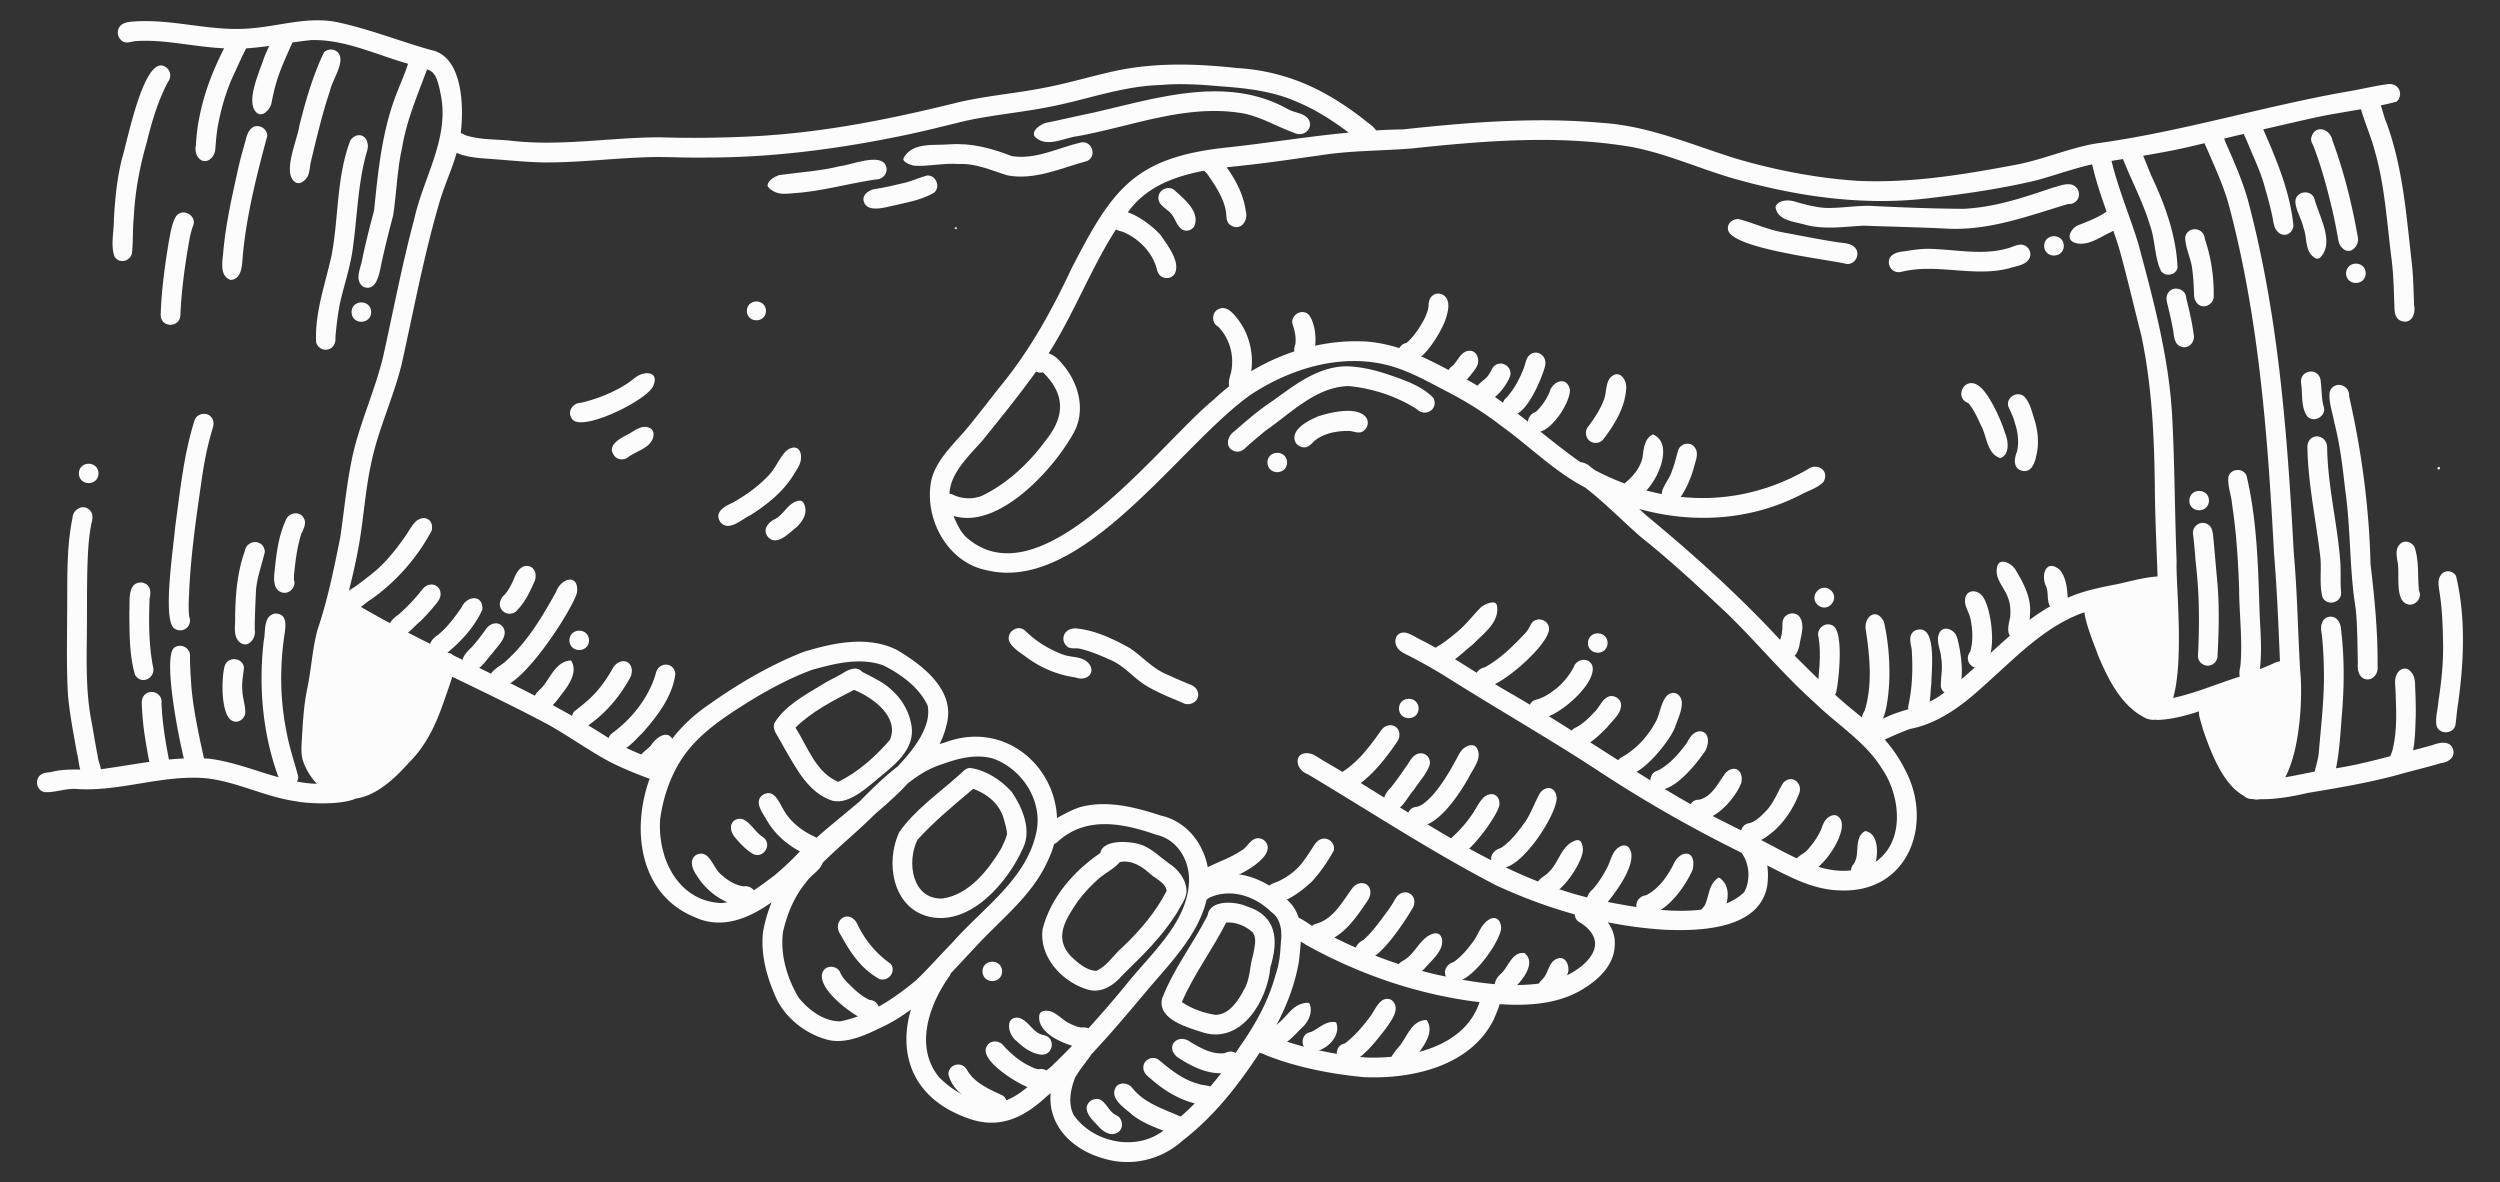
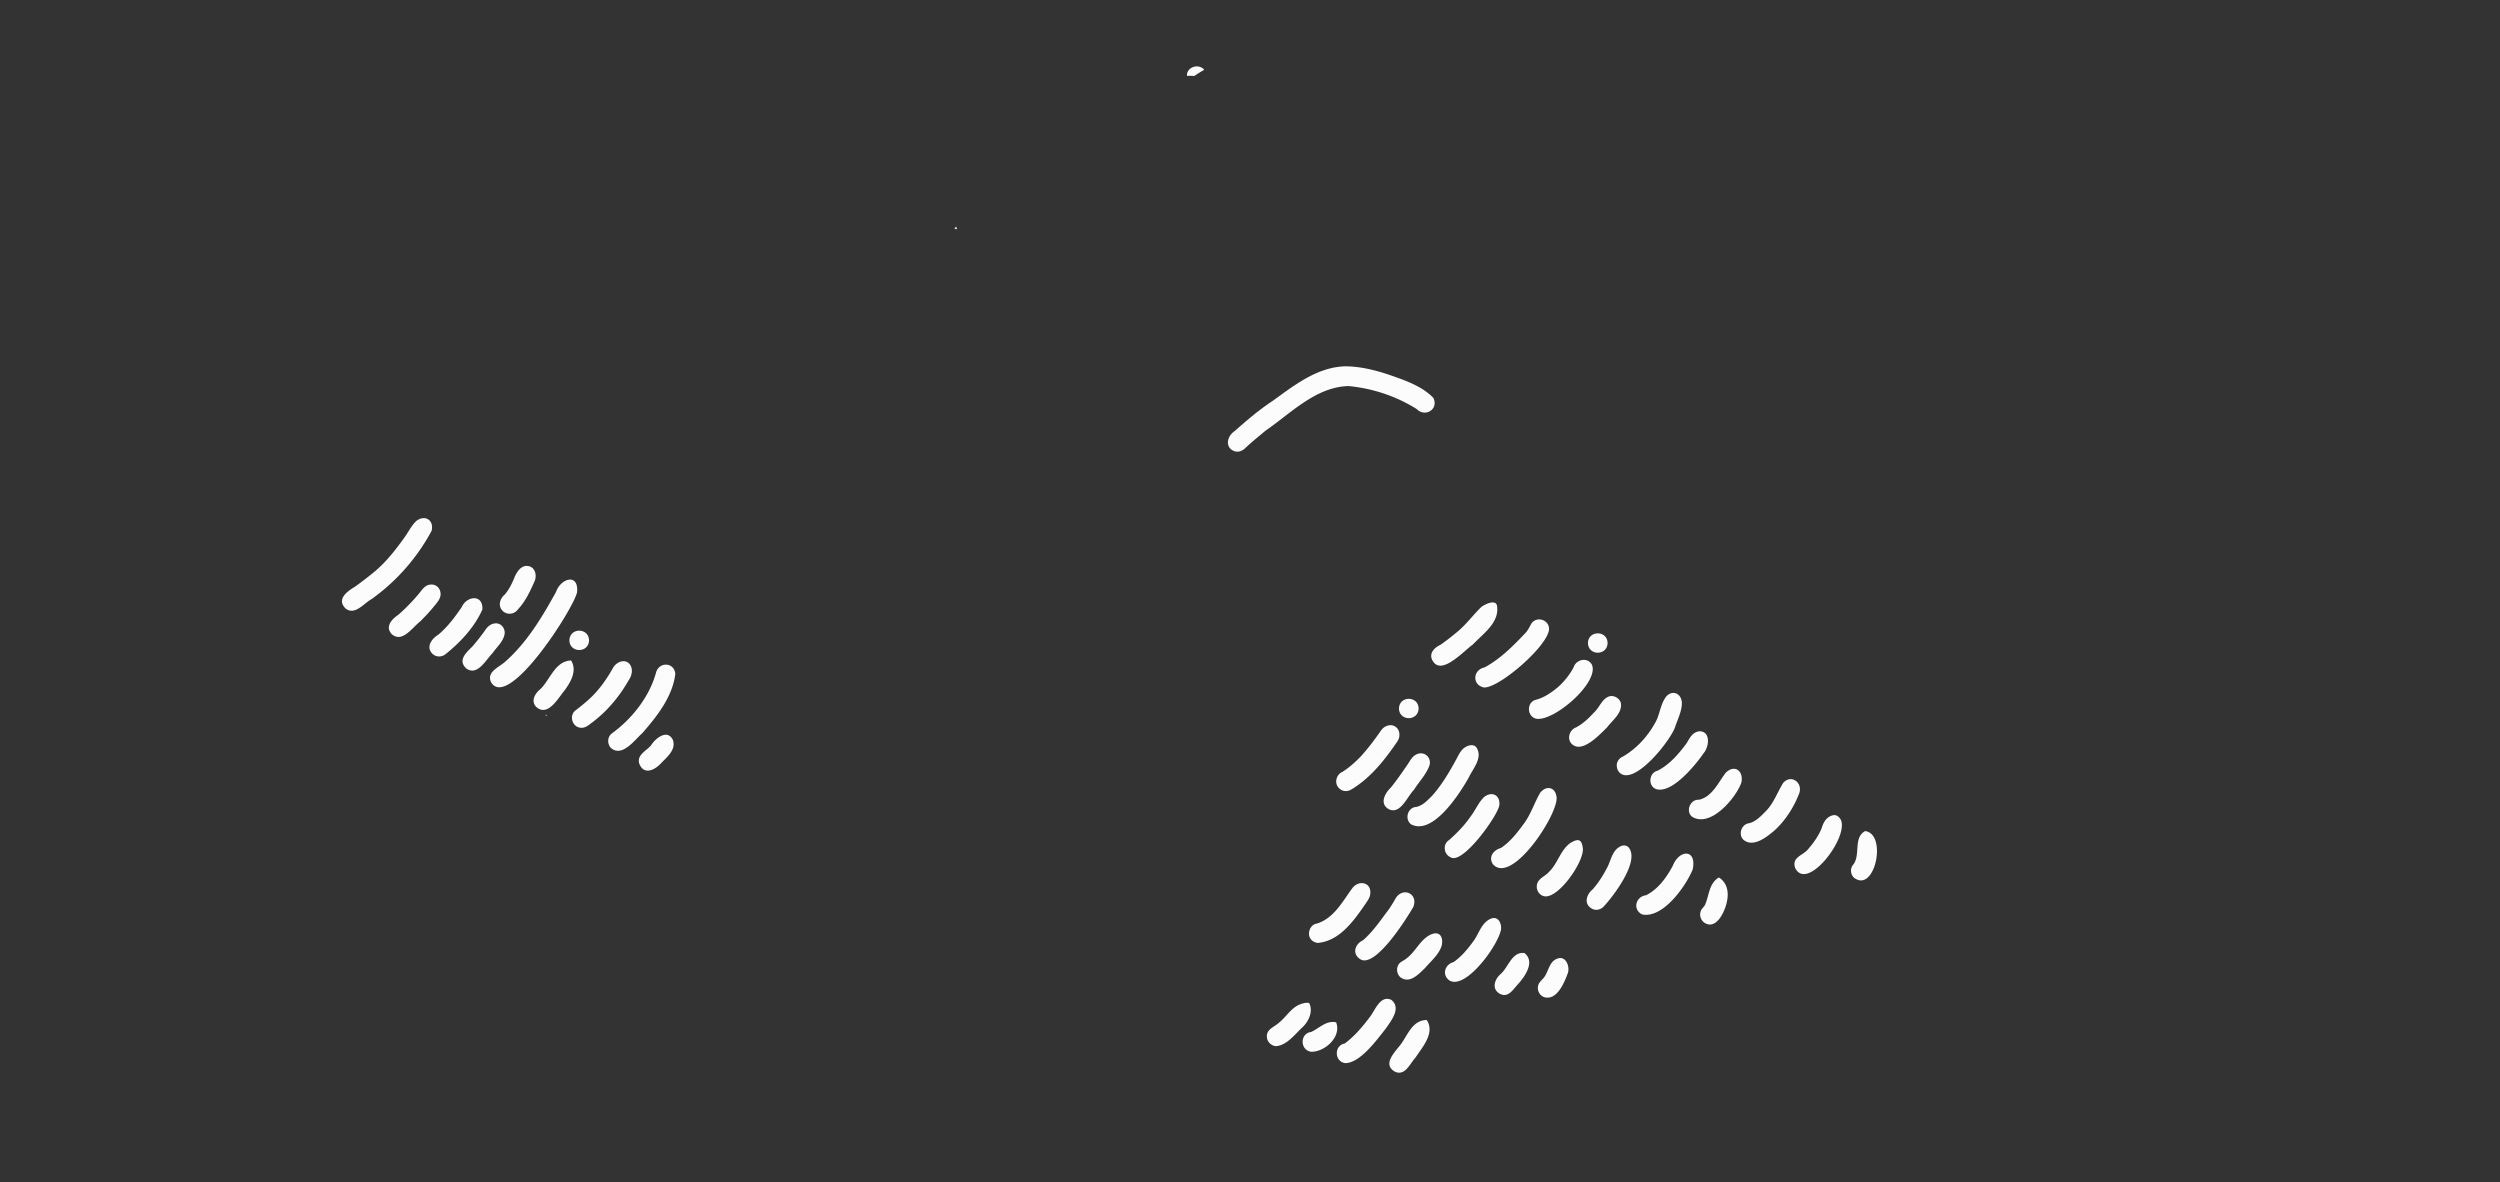
<svg xmlns="http://www.w3.org/2000/svg" width="1080" height="510.778" data-name="Layer 1">
  <rect width="100%" height="100%" fill="#333333" stroke="none" />
-   <path fill="#fcfcfc" d="M437.014 342.044c4.612 6.644 8.757 16.394 4.975 24.224-6.451 14.676-22.724 33.852-40.545 29.764-15.862-3.693-19.152-23.627-12.918-36.618 6.637-9.507 16.934-16.644 25.546-24.385 1.581-1.161 2.726-3.088 4.83-3.306 6.903.879 13.507 5.169 18.111 10.322zM435.07 360.3c-.169-2.137-.79-4.242-1.371-6.298-1.71-6.532-7.072-11.015-13.257-13.233-8.362 7.032-16.781 13.966-24.087 21.99-4.733 9.451-2.451 25.812 10.717 25.409 11.547-1.605 19.789-12.225 25.449-21.611.943-2.032 2.04-4.072 2.548-6.257zm38.524 59.107c4.641-1.987 7.545-7.025 11.388-10.257 7.459-7.089 14.317-15.119 19.031-24.318-.653-3.558-4.375-4.967-6.864-7.091-3.671-3.347-8.128-6.367-13.348-5.332-2.39 2.771-5.796 4.45-8.633 6.717-3.684 3.21-6.677 6.381-9.514 10.16-5.295 7.829-10.68 15.871-2.872 24.008 2.823 2.561 6.505 5.993 10.812 6.112zm-4.78 7.741c-10.49-3.521-20.006-14.143-18.426-25.74 3.438-13.581 13.509-25.181 24.964-32.904 1.099-6.525 15.033-5.199 19.404-2.835 3.722 1.787 6.899 4.972 10.169 7.267 4.146 2.667 7.614 7.034 7.66 12.175-.251 3.622-2.842 6.557-4.443 9.692-6.227 9.907-14.658 18.078-22.966 26.215-4.154 4.817-9.829 8.672-16.361 6.129zm56.291 11.285c5.982-.078 9.96-6.338 12.297-10.905 2.774-4.548 2.356-10.084 3.957-15.037.478-3.119 1.833-6.952-.229-9.735-2.963-2.727-7.381-4.584-11.44-4.205-5.893 11.714-13.935 22.25-19.131 34.35 4.263 2.909 9.456 4.744 14.546 5.532zm-5.089 7.698c-6.541-2.146-19.986-5.553-18.038-14.628 4.871-12.824 13.575-23.967 19.719-36.068.921-6.926 11.949-6.043 16.695-3.972 13.28 4.117 14.013 14.646 10.401 26.353-1.167 14.116-12.29 33.106-28.776 28.315zM393.348 311.482c2.838 10.096-4.467 16.966-11.58 22.828-5.709 4.443-14.458 13.612-22.184 11.588-10.144-3.282-15.208-13.281-20.289-21.877-.952-1.701-1.863-3.443-2.847-5.137-1.145-1.895-2.718-4.064-1.992-6.362 4.371-7.451 13.273-12.289 20.143-16.442 3.451-2.25 7.322-3.814 10.749-6.015 1.266-.734 2.693-1.194 4.161-1.274 1.185.056 2.29.637 3.04 1.524 2.024.96 4 2 5.943 3.105 7.096 3.572 13.047 10.225 14.854 18.063zm-8.927 8.193c4.282-9.999-7.386-18.337-15.474-21.659-8.886 4.588-18.176 9.257-25.304 16.321 5.419 8.531 8.717 19.224 18.442 23.433 8.548-4.129 16.136-10.975 22.337-18.095z" />
-   <path fill="#fcfcfc" d="M1059.757 323.811c.968 3.314-2.113 5.556-5.08 5.814-5.604 1.669-11.297 3.024-16.934 4.572-13.402 3.814-27.111 6.056-40.827 8.362-6.741 1.54-13.579 2.822-20.498 2.685a12.55 12.55 0 0 1-1.581.178 13.464 13.464 0 0 1-1.637-.226c-1.693.065-2.992-.524-3.863-1.411 0 0-.008 0-.008-.008-9.354-5.016-14.692-20.079-17.668-28.715-.564-2.492-1.774-5.153-1.742-7.741-5.741 1.887-11.555 3.411-17.595 3.685a4.932 4.932 0 0 1-1.121-.105c-1.153.162-2.435.024-3.855-.46-10.886-5.072-16.676-17.095-21.119-27.659-.984-3.104-4.806-11.708-5.79-18.264-17.273 5.991-30.038 19.95-43.488 31.796-9.201 8.41-19.369 16.176-31.868 18.603-3.701 1.355-7.314 2.943-10.894 4.58 3.306 3.774 6.217 7.878 8.483 12.418 13.007 23.506 1.911 54.132-27.869 52.729-11.314-.202-21.45-5.709-31.344-10.789.419 2.911.387 5.911-.008 8.741-3.274 18.966-29.094 19.716-44.375 19.047-8.233-.5-16.402-1.597-24.466-3.201 2.008 2.887 3.226 6.217 2.959 9.927-.242 8.161-6.411 14.329-12.95 18.401-10.733 7.016-24.143 7.854-36.602 7.032-.056 0-.105-.008-.161-.016-.597 2.282-1.806 4.669-2.459 6.435-9.967 20.337-35.223 26.014-56.076 25.111-14.2-1.298-29.256-4.266-42.408-9.483-.823-.46-1.79-.758-2.774-1.056-9.281 14.144-19.74 27.554-33.239 37.932-9.056 8.225-21.909 11.354-33.666 7.878-14.192-3.798-24.643-14.515-23.337-28.385-.589.5-1.185.992-1.782 1.484-9.886 9.193-20.643 14.37-34.086 9.346-23.748-8.435-30.223-27.522-24.514-46.94-3.822 2.847-7.862 5.387-12.225 7.483-7.104 3.371-14.902 7.298-22.974 5.79-9.273-2.169-17.886-8.572-22.417-16.974-4.354-9.16-7.451-19.676-6.258-29.885a62.739 62.739 0 0 1 3.693-12.725c-10.112 7.136-21.716 11.854-33.368 6.346-23.611-9.677-27.401-37.561-19.313-59.721-5.645-2.032-11.225-4.355-16.628-6.991-9.531-5.016-18.232-11.475-27.675-16.652-13.426-7.161-27.215-13.741-40.956-20.417-1.266 3.935-2.58 7.701-4.016 11.692-3.193 9.257-7.523 18.321-14.595 25.264-6.056 6.79-13.894 14.362-23.135 15.676-6.814 3.048-21.958 2.04-25.619 1.169-13.7-1.847-26.094-8.773-39.795-10.032-18.748-1.314-36.464 5.903-55.035 4.725-4.709-.435-9.338 1.645-13.967 1.331-3.943-.831-4.435-6.58-.637-8.023 1.04-.444 2.322-.468 3.435-.653 6.572-1.694 13.249-.823 19.918-.992 16.12-2.056 32.223-5.983 48.584-4.742 15.321 1.959 29.344 9.806 44.883 10.773.484.008.968.016 1.451.016-2.653-2.798-4.693-6.217-5.935-9.757-.839-2.556-.758-5.459-.613-8.104.468-7.798.83-15.628 2.427-23.296 1.766-8.402 2.169-17.079 4.435-25.385 4.451-13.168 7.072-26.296 9.806-39.827 1.895-12.838 2.984-25.804 6.072-38.448 3.459-13.378 9.136-26.038 12.402-39.408 4.419-19.869 8.177-39.859 13.458-59.511 3.919-18.2 15.579-35.344 11.37-54.56-2.314-11.547-3.927-9.548-14.216-12.789-13.676-3.903-27.248-10.564-41.625-10.16-12.781 1.282-25.442 4.621-38.416 3.508-12.176-.597-24.724-3.822-36.86-3.105-2.379.024-4.991 1.677-6.943-.5-1.855-1.742-1.798-5.072.331-6.572 1.701-1.242 4.113-1.282 6.137-1.411 16.748-1.016 33.223 4.629 49.987 2.967 12.491-1.024 25.006-5.29 37.545-2.508 13.596 2.951 26.772 8.217 40.045 11.934 13.499 2.645 14.241 24.151 12.757 35.811.653.258 1.29.581 1.903.935 6.499 2.121 13.467 1.701 20.192 2.459 21.377 2.435 42.722-1.524 64.107-1.516 13.072.419 25.957.242 38.989-.379 30.618-1.443 59.995-7.37 89.549-14.692 12.249-2.887 24.837-3.863 37.166-6.298 10.797-2.024 21.305-5.306 32.054-7.564 16.958-3.427 34.368-2.863 51.479-.984 12.846.718 25.433 4.29 36.763 10.378 7.032 3.75 13.668 8.338 19.853 13.346 1.193.831 2.524 1.943 3.387 3.201a265.14 265.14 0 0 1 11.636-.435c28.473-3.072 57.269-5.395 85.872-2.814 20.079 1.234 38.739 9.419 57.672 15.345 17.079 5.04 34.747 8.459 52.528 9.685 23.571 1.105 46.173-2.701 69.058-7.007 11.426-2.25 22.208-6.935 33.666-9.04 37.053-4.983 72.84-16.176 109.611-22.587 5.677-.952 11.257-2.363 16.958-3.121 1.661-.226 3.411.218 4.467 1.605 1.403 1.839 1.153 4.508-.693 5.983-11.676 3.097-24.175 4.435-36.118 7.048a4460.297 4460.297 0 0 0-38.303 8.854c.137.371.266.742.387 1.105 3.605 8.209 7.314 16.523 9.781 25.095 13.321 49.826 17.144 101.411 19.91 152.712 1.564 17.345 1.734 33.626 2.758 50.729 1.048 9.782.476 33.046-6.411 46.286 5.895-.968 11.733-2.443 17.652-3.29 11.378-1.339 22.45-4.443 33.521-7.322 4.371-1.153 8.773-2.201 13.096-3.516 2.911-1.073 7.128-1.589 8.233 2.161zm-74.816-38.117c-.637-15.563-1.282-31.094-2.556-46.585-2.718-50.81-6.516-102.185-19.772-151.463-2.403-8.161-5.983-15.934-9.362-23.716a17.968 17.968 0 0 1-.895-2.072c-2.137.5-4.266 1.008-6.395 1.516-11.168 2.613-22.49 4.266-33.779 6.137 2.935 12.225 7.943 23.869 11.612 35.884 6.516 24.385 13.16 48.915 14.571 74.235 1.121 20.982 1.121 42.004 1.943 62.986-.468 8.346 3.33 42.158-1.508 58.89 9.491-2.048 18.563-5.927 27.748-8.886 4.709-1.71 9.427-3.322 14.007-5.314 1.355-.564 2.879-1.435 4.387-1.613zm-52.866-36.674c-.435-12.152-1.008-24.312-1.169-36.473-.21-22.7-1.137-45.512-5.895-67.776-3.129-12.225-5.967-24.522-9.314-36.69-3.734-12.426-9.04-24.393-11.886-37.077-8.032 1.782-15.781 4.629-23.716 6.806-15.015 3.629-30.36 5.838-45.681 7.669-27.981 3.613-56.302-.29-83.348-7.749-15.563-4.225-30.32-11.233-46.214-14.241-31.465-5.33-63.373-2.693-94.855.637-13.023 1.072-26.119.879-39.077 2.879-11.652 1.653-23.296 3.395-35.005 4.629-16.91 1.734-36.319 4.411-47.512 18.498-14.757 19.014-22.498 42.303-35.368 62.486.25.089.492.194.726.315 1.951.806 3.516 2.363 4.854 3.959 7.532 8.402 10.894 21.038 4.621 31.118-8.386 14.805-30.384 38.835-49.02 35.408a28.862 28.862 0 0 1-2.29-.492c.79 2.024 1.871 4.193 3.266 6.524a33.848 33.848 0 0 0 1.79 2.234c32.481 29.868 83.831-39.932 107.41-59.1 17.402-16.474 41.843-26.449 65.914-25.03 14.063 1.048 26.723 7.475 38.876 14.144 19.531 9.394 35.086 24.748 52.512 37.247.403.25.806.492 1.21.734 1.524.137 3.137.935 4.354 2.153.573.411 1.137.83 1.701 1.258 29.328 15.426 62.035 16.821 91.815-.25 4.04-3.226 9.894.435 6.943 5.354-2.516 2.693-6.556 3.725-9.733 5.516-21.917 11.233-46.722 12.579-69.865 6.153a259.693 259.693 0 0 0 3.508 3.161c22.321 18.45 43.77 37.981 63.027 59.624 8.33 8.273 16.466 16.45 25.498 23.869 2.637 2.072 5.225 4.234 7.701 6.524 1.919-1.048 4.209-1.83 5.806-2.621 7.878-4.185 17.2-4.709 24.53-9.975 19.143-13.273 33.473-33.352 55.374-42.351 7.112-3.121 14.757-4.492 22.321-6 5.322-1.25 10.725-2.677 16.192-3.072zM809.231 372.96c13.942-8.402 11.991-28.812 3.943-40.634-7.032-11.725-19.692-19.377-29.094-28.651-13.523-12.031-25.111-26.183-38.061-38.738-11.991-11.233-23.99-22.466-36.868-32.707-8.136-7.032-15.862-15.071-24.393-21.643-13.362-6.927-24.054-17.918-36.263-26.635-7.919-6.177-16.515-11.362-25.482-15.878-8.911-4.758-17.829-9.564-27.885-11.249-19.039-3.306-39.101 3.266-54.89 13.741-30.731 21.708-72.647 86.049-114.143 75.735-16.313-3.282-26.272-21.022-24.095-36.908 1.177-9.33 9.12-16.668 14.789-23.216 5.169-6.161 10.064-12.555 15.015-18.886 12.862-15.491 22.538-33.07 31.054-51.221 17.684-34.312 26.941-48.165 67.575-52.399 17.45-1.903 34.771-4.725 52.213-6.395-7.104-5.29-14.265-9.902-22.337-13.265-10.757-4.79-22.474-5.999-34.094-6.806-8.37-.758-16.628-1.202-24.957-.476-16.241.452-31.554 6.225-47.351 9.33-12.273 2.484-24.804 3.508-37.037 6.209-8.37 2.024-16.7 4.177-25.135 5.943-28.36 5.959-57.132 9.83-86.154 9.846-7.032.137-14.047-.153-20.522-.234-16.652.048-33.223 2.451-49.883 2.347-6.862-.089-13.717-.79-20.547-1.306-5.806-.508-11.934-.484-17.353-2.83-2.048 7.136-5.282 14.039-7.33 21.022-6.862 23.24-11.233 47.068-16.531 70.695-3.58 14.345-10.112 27.941-13.056 42.383-2.475 11.217-3.177 22.676-5.072 33.981-1.395 8.209-3.298 16.297-5.395 24.337.314.194.629.435.936.718 13.862 8.394 28.296 15.716 42.827 22.845.774.137 1.5.492 2.089 1.024 23.877 11.685 47.955 22.966 70.147 37.763 5.863 3.056 11.983 5.637 18.216 7.83 1.605-3.008 3.435-5.83 5.483-8.386 4.58-6.354 10.418-11.612 16.853-16.023 12.66-8.951 26.344-16.974 40.674-22.595 12.805-3.935 27.635-7.136 40.214-.919 11.402 6.669 25.949 17.845 21.458 32.804-.621 2.822-1.637 5.443-2.919 7.919a39.534 39.534 0 0 1 2.169-.613c25.32-9.661 47.697 9.467 48.593 32.594 3.072-1.758 6.209-3.443 9.556-4.604 11.701-3.371 24.046-.161 35.287 3.508 12.394 2.798 20.079 14.257 20.78 26.433.847-.258 1.71-.46 2.588-.613 12.209-2.758 24.062 2.895 32.336 11.725 1.871 1.951 3.064 4.169 3.798 6.548 2.855 1.322 5.782 3.846 8.096 4.742 16.168 8.919 33.981 15.878 51.826 19.942 15.144 3.258 30.457 5.887 45.802 3.556 11.999-1.556 32.618-14.821 16.345-25.852-1.903-.839-2.709-2.298-2.742-3.774-11.66-3.234-23.038-7.491-34.005-12.563-27.965-14.491-54.31-31.876-81.34-47.988-6.556-2.548-5.749-11.249 2.153-8.604 1.806.952 3.5 2.113 5.266 3.145 37.763 21.805 73.84 49.818 117.046 59.592 17.547 3.572 50.044 10.281 64.067-3.193 2.806-5.153 2.379-12.338-1.21-17.047-20.861-10.281-41.093-21.78-60.575-34.537-21.893-14.426-44.69-27.352-66.841-41.367a220.66 220.66 0 0 0-16.781-9.451c-1.718-.871-3.548-1.701-4.564-3.443-1.839-3.145-.032-7.056 4.008-6.193 2.58.718 4.798 2.443 7.257 3.516 13.37 6.959 25.603 15.797 38.739 23.151 26.603 15.466 51.77 33.304 78.606 48.367 7.403 4.008 14.894 7.814 22.474 11.483.621.056 1.266.274 1.895.693.008-.008.008-.016.016-.024.202.161.395.331.589.508 16.152 7.628 34.199 21.401 52.124 11.894zm-218.747 83.896c18.361.556 42.23-4.508 48.681-23.917-26.353-3.185-51.923-11.918-75.074-24.828-.589-.444-1.339-.879-2.161-1.314-.145 2.887-.508 5.781-.782 8.507-2 11.588-6.451 22.2-12.386 32.207 13.378 4.983 27.457 8.265 41.722 9.346zm-37.15-49.89c.629-4.604-.032-10.16-4.08-12.934-7.04-6.919-17.571-10.507-26.909-6.185-.347.25-.702.508-1.064.758-3.758 15.853-16.676 28.368-26.852 40.585-7.411 8.814-14.854 17.676-22.764 26.062-2.355 3.492-5.201 6.661-7.249 10.354-1.927 5.008-3.088 10.975-.653 15.991 8.193 11.797 26.207 15.805 38.118 7.346 13.329-9.717 24.248-22.151 33.158-35.981 7.08-9.951 12.934-20.385 16.079-32.094 1.581-4.451 2-9.217 2.218-13.902zM486.3 425.617c10.894-13.797 27.917-27.917 27.352-46.706-.444-8.451-5.612-16.394-14.176-18.305-14.579-5.08-30.481-8.233-42.859 3.29a3.652 3.652 0 0 1-1.242.693 39.796 39.796 0 0 1-2.863 7.524c-6.669 14.878-20.224 25.103-31.03 36.884-3.572 3.798-7.12 7.685-10.757 11.475-.097.33-.234.669-.419 1.016-8.927 12.402-15.483 30.885-4.475 44.029 6.951 6.87 17.24 12.555 27.256 10.378 8.161-2.476 14.087-9.604 20.643-14.773a317.923 317.923 0 0 0 11.757-11.814c.161-.234.314-.468.468-.701.25-.25.516-.46.79-.629 6.79-7.241 13.281-14.757 19.555-22.361zm-34.441-235.512c8.298-10.314 8.33-19.861-1.322-29.28a3.986 3.986 0 0 1-2.935-.306c-7.459 10.362-15.499 20.297-23.53 30.207-7.669 8.306-13.483 14.547-13.926 22.603a4.059 4.059 0 0 1 1.516.371c3.806 1.895 8.532 2.072 12.475.508 11.104-5.314 20.587-14.321 27.723-24.103zm-3.991 168.599c2.339-13.257-6.451-26.53-18.805-30.981-7.306-2.113-14.894-.17-21.837 2.33-5.725 1.774-10.66 4.854-15.208 8.515-4.338 4.766-9.249 8.975-14.112 13.2-7.29 7.306-15.249 13.716-22.53 20.966-1.032 3.306-5.016 5.241-6.959 8.169-5.177 6.136-8.37 13.829-10.144 21.603-1.331 9.765 1.75 20.135 6.749 28.489 4.29 5.306 10.886 10.314 17.982 10.217 12.265-2.379 23.095-9.798 32.586-17.579 5.58-5.29 10.612-11.136 16.007-16.611 13.217-15.071 32.32-27.441 36.271-48.318zm-60.229-27.458c8.661-9.064 14.716-18.305 13.112-26.417-3.653-7.886-11.555-13.588-19.176-17.394-10.031-3.564-20.692-.839-30.554 1.863-9.886 3.629-18.95 8.548-27.764 13.967-10.91 6.862-22.014 14.063-29.086 25.135-4.879 7.685-7.741 16.483-8.983 25.385-1.234 17.015 7.733 35.682 26.635 36.343 8.701-.951 16.111-6.999 22.933-12.095 3.717-3.161 7.29-6.484 10.636-10.048a4.454 4.454 0 0 1 2.653-1.484c4.814-5.258 13.942-12.362 23.28-20.256.008-.008.016-.008.016-.016.169-.169.339-.33.5-.5 5.016-5.064 10.16-10.152 15.797-14.483z" />
  <path fill="#fcfcfc" d="M235.471 308.849c.24-.003.48-.007.72-.014.009.134.021.267.036.401a3.32 3.32 0 0 1-.756-.387zm315.456 143.082c-2.072-.395-3.669-2.089-3.645-4.258-.035-3.091 3.171-3.97 5.065-5.732 3.301-2.557 5.416-6.637 9.466-8.129 1.13-.385 2.445-.778 3.621-.54.339.202.524.96.613 1.298.879 3.301-1.058 7.057-3.354 9.177-3.302 3.066-6.936 8.104-11.765 8.184zm15.496 2.428c-4.876-.677-4.953-7.945-.008-8.547 3.421-1.554 6.525-5.11 10.789-4.169 2.461 6.174-4.825 12.843-10.781 12.717zm14.715 4.914c-4.74-.657-4.886-7.64-.202-8.485 4.392-3.285 7.855-7.454 11.099-11.793 2.159-2.91 4.361-9.231 9.053-7.034 4.41 3.608-.194 9.082-2.532 12.532-3.867 4.808-10.889 14.703-17.418 14.78zm21.605 3.76c-5.809-3.14-.196-8.471 2.328-11.789 2.999-3.984 4.949-10.185 10.743-10.58.105-.008.524-.032.589.048 3.562 5.623-1.933 11.626-4.935 16.209-2.403 2.566-4.393 7.93-8.725 6.112zm-33.65-55.677.005-.016c-5.535-1.105-3.955-7.88-.287-8.329 7.436-2.252 11.213-9.671 15.531-15.507 2.878-3.476 8.221-2.29 7.604 2.733-.218 1.711-1.271 3.052-2.209 4.444-5.068 7.365-11.231 15.981-20.643 16.675zm18.914 7.237c-4.026-2.216-2.921-6.635.829-8.408 4.381-3.835 7.662-8.733 11.142-13.36a61.554 61.554 0 0 0 2.923-4.729c3.123-5.127 9.945-2.046 7.637 3.718-2.981 5.196-15.956 25.784-22.531 22.78zm17.567 7.978c-1.847-.992-2.492-3.484-1.685-5.33.647-1.737 2.489-2.102 3.733-3.218 4.01-2.96 6.006-8.353 10.645-10.37 4.026-1.713 5.42 1.689 4.468 5.12-1.285 3.794-4.703 6.55-7.233 9.539-2.558 2.422-6.124 6.392-9.927 4.257zm20.687 1.058c-3.524-2.379-2.136-6.995 1.691-8.009 3.265-2.29 5.891-5.372 8.23-8.579 2.498-3.111 3.429-7.573 6.964-9.716 3.261-2.052 5.417.485 5.339 3.806-.583 6.308-14.988 26.505-22.224 22.498zm21.936 5.815c-3.893-1.889-2.734-6.197.008-8.596 3.425-2.895 4.902-9.871 10.362-9.128 4.707 3.729.266 10.078-2.782 13.435-2.043 2.165-4.077 5.9-7.588 4.29zm18.709 1.26c-1.943-.79-2.959-3.064-2.395-5.048.439-1.617 1.976-2.481 2.822-3.855 1.739-2.645 2.083-6.592 5.54-7.701 3.546-1.319 5.352 3.368 4.476 6.177-1.544 4.181-4.803 12.299-10.443 10.426zm-88.115-89.894c-2.58-2.056-1.753-6.136 1.194-7.392 3.041-1.954 5.718-4.37 8.199-6.99 2.705-3.042 5.24-6.324 7.547-9.622.873-1.244 1.689-2.592 3.202-3.138 2.841-1.269 5.768.739 5.597 3.862.048 1.589-.927 2.871-1.46 3.629-5.32 7.705-11.36 15.21-19.522 20.047.238-.148.466-.283.667-.472-1.597 1.259-3.806 1.382-5.425.078zm25.568-34.789c.204-5.56 8.416-5.472 8.483.096-.204 5.56-8.416 5.472-8.483-.096zm-4.634 43.412c-3.803-2.385-1.427-6.77 1.072-9.144 2.911-3.636 4.937-6.611 7.362-10.152 1.016-1.5 1.895-3.338 3.596-4.161 3.166-1.721 6.583.884 5.871 4.403-1.326 4.035-4.569 7.259-6.814 10.838-2.951 2.979-5.986 11.124-11.087 8.217zm9.851 6.667c-2.697-2.059-1.679-6.71 1.637-7.427 2.966-.248 5.173-2.648 7.209-4.626 4.298-4.724 7.529-10.243 10.58-15.816 1.168-2.095 2.094-4.473 4.338-5.637 1.435-.814 3.532-1.137 4.564.444 2.679 4.422-1.516 8.855-3.355 12.757-3.894 6.968-15.547 25.278-24.973 20.304zm17.071 14.236c-2.994-1.28-3.454-5.708-.646-7.429 3.497-3.095 6.854-6.557 9.451-10.401 2.026-2.632 3.273-5.912 5.701-8.192 3.427-2.677 7.004-.793 6.565 3.548-.704 4.603-15.928 25.877-21.071 22.474zm18.356 3.094c-2.153-3.179.137-6.172 3.341-7.08 3.935-2.576 6.889-6.313 9.629-10.076 3.286-4.177 4.781-9.34 7.407-13.834 2.767-3.356 6.617-2.378 7.072 2.04.626 7.486-19.248 37.8-27.449 28.949zm21.436 13.536c-2.185-.871-3.129-3.564-2.209-5.661.962-2.11 3.448-2.905 4.91-4.621 3.812-3.628 4.928-9.416 9.226-12.499 2.878-1.689 4.797-2.149 5.347 1.823 1.378 5.434-11.186 23.682-17.273 20.958zm21.521 5.716c-3.947-1.995-2.737-6.176.129-8.532 2.339-2.669 4.26-5.664 5.904-8.795 1.923-3.198 2.235-7.687 5.788-9.591 1.358-.831 3.171-.727 4.073.702 4.178 6.048-6.65 20.38-10.903 24.99l.074-.083c.033-.05.067-.099.101-.147-1.214 1.615-3.326 2.277-5.166 1.456zm21.453 2.356c-4.269-2.106-2.759-7.784 1.71-8.295 5.25-2.665 8.795-7.639 11.521-12.71 2.886-7.31 10.511-7.227 8.582 1.637-3.033 7.287-12.853 21.21-21.813 19.369zm27.589 3.966c-2.113-.943-3.129-3.459-2.193-5.596.409-1.03 1.333-1.554 1.768-2.534 1.745-3.842 1.626-8.726 5.376-11.416.556-.625 1.05-.12 1.532.282 4.208 3.556 3.122 9.743 1.064 14.184-1.297 2.888-4.041 6.742-7.548 5.08zM618.44 284.439c-.766-2.768 1.513-4.801 3.795-5.866 2.419-1.641 4.705-3.457 6.959-5.328 4.043-3.229 7.061-7.44 10.72-11.022 1.615-1.222 6.584-3.646 6.839-.185.926 7.042-6.201 11.85-10.507 16.41-4.068 2.879-14.486 14.658-17.805 5.991zm22.563 12.534c-5.141-1.152-4.735-7.587.344-8.662 6.708-3.623 12.239-9.137 17.429-14.648 1.337-1.283 1.981-2.95 2.91-4.478 2.221-2.917 7.07-1.582 7.476 2.073.916 6.641-21.603 26.311-28.159 25.715zm22.577 13.492c-3.866-.954-4.168-6.697-.428-8.072 3.594-.845 6.68-2.945 9.518-5.243 2.809-2.328 5.591-5.847 7.174-8.957 1.117-3.404 5.982-4.415 7.846-1.081 3.373 7.656-16.52 24.839-24.111 23.353zm22.417-32.715c.196-5.565 8.409-5.483 8.483.08-.196 5.565-8.409 5.483-8.483-.08zm-6.948 43.682c-2.274-2.223-1.068-6.103 1.758-7.169 2.984-1.6 5.489-3.882 7.725-6.402 2.444-2.121 3.454-5.918 6.629-7.024 2.097-.645 4.661.887 5.081 3.048.562 4.261-3.695 7.284-6.016 10.378-3.189 3.097-10.717 11.352-15.176 7.168zm20.577 12.321c-1.532-1.726-1.653-4.33.065-6.008a4.16 4.16 0 0 1 1.415-.901l.012-.018c5.826-3.374 10.623-8.627 13.876-14.499 2.118-3.59 2.237-8.122 4.808-11.41 2.629-2.995 6.384-1.445 6.742 2.379.173 3.643-1.649 7.062-2.79 10.451-1.689 5.778-17.811 26.184-24.127 20.006zm15.414 6.976c-3.331-1.779-2.437-7.169 1.225-7.822l-.097.021-.153.044c5.146-2.582 9.099-7.192 12.497-11.742 1.491-2.439 2.533-4.864 5.541-5.313 5.044-.104 4.32 6.61 1.968 9.387-3.486 5.097-14.171 18.293-20.982 15.426zm15.772 11.974c-2.711-2.519-.486-7.507 3.144-7.203 5.833-1.359 8.288-7.485 11.605-11.715 4.012-3.841 7.797-.488 6.685 4.379-2.48 6.815-13.565 19.777-21.433 14.539zm22.4 10.11c-2.476-2.323-.843-6.81 2.379-7.177 2.998-.729 5.24-3.176 7.338-5.295 3.442-3.566 4.915-8.171 7.426-12.147 3.41-3.803 8.425-.195 6.967 4.379-2.36 6.139-5.982 11.883-10.886 16.306-3.319 2.822-9.023 7.358-13.224 3.935zm22.316 12.181c-1.671-4.797 3.488-5.391 5.624-8.208 2.371-2.708 4.926-6.324 6.012-9.645.645-1.895 1.661-3.653 3.54-4.556 1.274-.621 2.661-.694 3.669.444 6.602 5.673-13.365 33.028-18.845 21.966zm25.319 4.104a4.25 4.25 0 0 1-1.21-3.016c.008-1.169.5-2.145 1.274-3a5.575 5.575 0 0 0-.693.887c3.935-4.144.069-12 5.54-14.942 9.727 1.309 4.113 27.215-4.911 20.07zM149.386 262.957c-4.197-4.029.512-7.42 3.991-9.516a158.154 158.154 0 0 0 8.508-6.558c4.864-4.065 8.972-9.272 12.573-14.333 1.877-2.466 3.19-5.465 5.473-7.558 3.735-2.796 7.622-.228 6.532 4.29-6.194 11.611-15.224 21.912-25.998 29.562-3.327 1.834-7.065 7.039-11.08 4.112zm19.805 10.945c-2.97-3.242.148-6.496 2.955-8.37a82.223 82.223 0 0 0 9.181-9.499c1.181-1.572 2.488-3.343 4.629-3.492 2.508-.274 4.419 1.71 4.379 4.169-.041 2.008-1.419 3.492-2.613 4.959-1.935 2.387-4.048 4.661-6.233 6.822-3.378 2.576-7.755 9.469-12.297 5.411zm17.502 8.413c-2.774-2.922-.15-6.42 2.615-8.114 4.014-3.306 7.196-7.626 10.088-11.825 2.279-5.112 9.387-5.707 8.989.933-3.277 7.411-9.21 13.861-15.498 18.954-1.719 1.672-4.474 1.841-6.194.052zm14.761 6.487c-3.828-3.544-.105-6.803 2.57-9.469 1.849-2.117 3.574-4.329 5.235-6.594 1.018-1.639 2.443-3.216 4.483-3.411 2.484-.401 4.438 1.895 4.283 4.282-.378 3.386-3.385 5.821-5.218 8.524-2.94 2.893-6.52 10.064-11.354 6.668zm10.774 6.055c-2.353-4.579 3.407-6.569 6.08-9.061 9.377-8.265 15.913-19.252 21.9-30.092 1.994-5.861 9.91-8.289 9.074.18-1.497 7.071-29.513 50.891-37.053 38.972zm19.448 10.567c-2.563-2.642-.456-5.973 1.901-7.841 4.165-4.2 6.273-11.981 13.122-12.254 2.831 4.468-.333 9.672-3.129 13.354-2.73 3.349-7.008 11.03-11.894 6.741zm-14.575-41.58c-2.074-2.105-1.155-5.223.909-6.954 1.733-1.956 2.886-4.31 3.946-6.674 1.056-2.955 3.388-6.858 7.096-5.443 2.322.992 2.766 3.903 2.008 6.04-1.98 4.504-4.057 9.073-7.523 12.652.025-.037.051-.074.04-.072.156-.197.282-.384.381-.604-1.221 2.615-4.912 3.149-6.856 1.055zm28.88 12.708c.243-5.55 8.455-5.418 8.483.161-.243 5.55-8.455 5.418-8.483-.161zm4.702 37.812c-3.44-.36-4.858-5.084-2.263-7.311 3.278-2.512 6.503-5.107 9.242-8.223 2.747-3.099 5.035-6.561 7.084-10.158 1.158-2.302 4.378-4.048 6.701-2.339 2.233 1.892 1.739 5.275.194 7.443-4.075 7.161-9.436 13.608-16.079 18.522-1.421 1.102-2.969 2.386-4.878 2.065zm13.241 8.748c-1.73-1.758-1.561-4.994.571-6.371l-.014-.015c8.618-6.282 16.034-15.725 18.885-26.014 1.157-4.872 7.871-4.806 8.371.395-1.167 9.772-7.864 18.304-14.185 25.53-3.386 3.008-8.774 10.675-13.628 6.475zm12.175 6.577c-.911-3.716 3.234-5.353 5.194-7.758 1.898-3.035 6.993-7.086 9.361-2.338 1.559 4.133-2.39 7.35-4.968 9.999-2.832 3.196-7.704 5.453-9.588.097zM412.273 98.663l.875-.772c.052.391.132.779.24 1.161a4.227 4.227 0 0 1-1.115-.389zm100.535-65.84a52.027 52.027 0 0 0-.04-.878c.699-3.36 5.356-4.419 7.461-1.761-1.513.796-2.961 1.752-4.372 2.68-1.028-.113-2.031-.182-3.049-.041zm20.68 162.159c-4.507-1.438-3.495-6.56-.113-8.749 5.22-4.634 10.543-9.169 16.374-13.021 9.493-6.835 19.437-14.765 31.702-14.968 6.593.114 13.078 1.736 19.281 3.886 6.466 2.256 13.661 4.748 18.474 9.758 2.415 4.888-3.524 8.6-7.257 4.774-8.907-5.565-19.025-8.886-29.343-9.884-14.153.34-24.892 11.706-35.861 19.246-2.906 2.462-5.911 4.826-8.677 7.451-1.265 1.263-2.866 1.942-4.58 1.508z" />
-   <path fill="#fcfcfc" d="M562.852 193.199c-1.532-.25-2.814-1.121-3.411-2.589-1.828-5.349 6.356-9.253 10.371-10.878 5.279-1.669 17.454-4.626 20.728 1.226.742 1.74.23 3.841-1.287 5.032-2.067 1.772-4.287.224-6.538.182-5.234-.08-10.938.977-15.033 4.429-1.301 1.348-2.773 2.997-4.83 2.598zm-15.318 6.627c.097-5.564 8.309-5.613 8.483-.049-.097 5.564-8.309 5.613-8.483.049zm-36.733 103.743c-5.926-2.503-11.995-4.853-17.369-8.443-4.676-3.444-8.247-7.588-13.329-9.87-4.601-2.054-9.297-4.121-14.254-5.144-1.987-.111-4.214.378-5.567-1.581-.944-1.202-1.135-2.803-.602-4.176.725-1.974 2.836-2.869 4.819-2.905 8.323.661 16.37 4.514 23.595 8.532 5.492 3.694 9.952 8.958 16.129 11.436a253.653 253.653 0 0 0 9.538 4.16c1.679.542 3.352 1.697 3.725 3.532 1.007 3.818-3.56 6.303-6.685 4.46zM247.156 181.026c-2.375-3.133.245-6.981 3.889-7.033 6.962-1.645 13.726-4.348 19.769-8.194 1.859-1.189 3.428-2.779 5.396-3.78 3.729-1.741 8.187-.72 6.137 4.266-1.477 6.071-31.058 20.704-35.19 14.74zm18.527 16.234c-4.166-4.814 2.343-7.924 6.015-9.822 2.718-1.604 5.842-4.16 9.12-2.492 1.435.734 1.758 2.468 1.387 3.919-1.362 4.767-7.131 5.877-10.734 8.533-1.65 1.43-4.215 1.401-5.789-.138zm45.587 28.387c-2.95-4.279 1.615-6.846 5.048-8.379 5.94-3.332 11.515-7.284 16.11-12.314 2.742-3.035 4.219-6.968 6.976-9.942 3.558-3.129 7-1.735 6.612 3.193-.161 2.29-1.556 4.282-2.742 6.177-4.505 7.711-11.575 13.413-19.022 18.136-3.747 1.686-9.31 7.372-12.983 3.129zm20.787 6.628c-3.035-3.249-.276-6.564 2.709-8.016 3.962-2.016 5.628-7.112 10.233-7.91 1.851-.506 2.655 1.591 2.863 3.056.564 3.266-1.484 6.064-3.653 8.241-3.123 2.372-8.23 8.247-12.152 4.629zm132.561 60.381c-7.804-1.091-15.076-4.153-21.387-8.882-2.446-1.774-5.182-3.434-6.878-5.992-2.476-4.154 3.216-8.617 6.636-5.193l-5.927 6.096 5.927-6.096c4.552 4.464 10.155 7.889 16.074 10.134 3.37 1.299 7.339.744 10.295 2.936 4.885 4.099.667 9.052-4.74 6.996zm54.927 86.865c-.494-1.789.324-4.015 2.052-4.821 4.553-2.312 10.319-4.288 14.406-7.114 2.629-1.254 3.663-4.353 6.403-5.314a4.164 4.164 0 0 1 5.266 4.008c-.228 3.157-3.056 5.384-5.33 7.265-4.874 3.678-10.857 6.011-16.304 8.42-2.374 1.514-5.79.355-6.492-2.445zm28.044 8.318c-1.097-1.887-.524-4.104 1.056-5.492 1.382-.958 3.133-1.284 4.601-2.124 3.222-1.657 6.188-3.833 8.56-6.586 1.623-1.957 3.103-4.15 4.469-6.257 1.165-1.732 2.168-3.966 4.215-4.789 3.089-1.334 6.565 1.655 5.677 4.911-2.572 4.655-5.678 9.18-9.258 13.152-3.513 3.401-15.365 13.37-19.321 7.184zm-199.404-18.736c-7.106-3.209-13.386-8.342-17.191-15.225-1.881-3.152-5.575-8.062-1.057-10.716 4.75-2.328 6.601 3.606 8.581 6.701 2.643 4.68 6.794 8.164 11.508 10.659 1.759.92 3.824 1.547 4.611 3.582 1.617 3.754-3.219 7.425-6.452 5zm-22.708-.107c-2.806-1.535-5.066-3.932-7.161-6.322-1.164-1.295-2.302-2.691-2.467-4.499-.559-3.397 2.754-5.478 5.717-3.96 3.25 1.9 4.991 5.666 8.305 7.596 3.731 3.132.06 9.097-4.395 7.185zm-8.06 21.856c-6.758-1.849-12.568-6.546-16.292-12.426-1.819-2.585-3.681-6.621-.545-9.008 5.964-3.119 7.39 5.908 11.171 8.568 2.67 2.414 5.902 4.46 9.536 4.927 2.43-.449 4.892 1.238 5.146 3.738.423 4.955-5.485 5.487-9.015 4.201zm61.308 31.372c-7.126-4.279-11.601-11.138-15.426-18.168-4.375-5.893 3.029-11.779 6.846-5.29 3.318 7.119 8.294 13.188 14.683 17.652 2.82 3.932-2.323 8.845-6.104 5.806zm-7.307 17.277c-5.145-2.635-19.346-13.451-15.837-19.95 1.613-2.791 5.938-2.393 7.322.403 1.164 3.035 3.88 5.093 6.091 7.369 1.987 1.801 4.145 3.443 6.554 4.629 2.138.098 3.259 1.19 4.088 2.912 1.105 2.532-.879 5.685-3.613 5.846-1.616.097-3.17-.516-4.605-1.209zm93.771 12.771c-6.034-1.318-17.386-6.194-16.2-13.757.25-1.113 1.056-1.661 2.145-1.806 4.485-.633 7.154 3.663 10.824 5.375 1.68.752 3.366 1.631 5.226 1.794 1.424-.122 2.71 0 3.883.911 2.603 1.824 1.663 6.45-1.185 7.257-1.446.555-3.194.429-4.694.226z" />
-   <path fill="#fcfcfc" d="M449.415 455.57c-4.101-.61-7.55-3.191-10.442-6.016-3.313-2.344-5.098-10.242.79-9.911 4.61.876 6.259 6.648 11.016 7.5 5.57.968 4.286 9.221-1.364 8.426zm-6.667 13.535c-4.517-1.911-20.125-11.532-16.369-17.265 1.542-2.73 5.531-2.402 7.225-.008 3.121 3.396 6.669 6.416 10.806 8.499 1.429.655 2.859 1.53 4.467 1.565 1.795-.357 3.85.438 4.701 2.144 2.564 7.071-6.438 7.51-10.83 5.065zm-15.9 10.686c-6.796-3.372-15.396-7.839-17.151-15.838.121-3.217 3.629-5.105 6.395-3.492 1.536.936 2.023 2.704 3.192 3.992 3.677 4.384 9.13 6.522 14.097 8.95 2.705 2.118 1.632 6.686-1.701 7.427-1.629.435-3.427-.395-4.831-1.04zm-2.411-60.09c.053-5.565 8.266-5.677 8.483-.113-.053 5.565-8.266 5.677-8.483.113zm102.416 43.952c-6.67-.15-12.904-3.458-18.353-7.055-5.445-4.757.619-10.543 5.951-6.322 4.42 2.57 9.441 5.468 14.732 4.646 1.353-.714 3.002-.957 4.404-.122 2.613 1.508 2.943 5.258.524 7.137-1.953 1.513-4.829 1.747-7.257 1.717zm-11.233 12.878c-6.979-1.857-13.112-5.774-18.498-10.499-1.539-1.247-3.248-2.676-3.193-4.846-.099-3.245 3.714-5.208 6.411-3.524 5.139 4.278 10.456 8.667 17.059 10.475 2.927 1.172 7.133.204 8.237 3.999 1.116 6.325-5.944 6.006-10.015 4.395zm-9.774 13.218c-5.729-2.355-11.769-4.227-16.701-8.152-3.246-2.98-10.097-6.965-7.023-12.064 1.613-2.226 5.362-1.662 6.822.241 5.473 6.969 13.668 9.218 21.251 12.683 4.592 2.877.334 9.91-4.349 7.292zm-31.054-2.854c-2.037-2.378-4.971-4.583-5.354-7.871-.169-3.153 3.588-5.346 6.274-3.758 2.666 1.923 3.709 5.37 6.798 6.645 2.758 1.492 3.048 5.983.073 7.483-2.861 1.48-5.718-.372-7.79-2.5zm58.984-317.015c-3.974-1.169-3-5.574-2.074-8.535 1.711-7.117-.271-15.073-5.491-20.273-2.827-1.46-2.887-5.977.017-7.439 3.875-2.053 6.933 2.213 9.007 4.919 5.369 7.409 6.952 17.297 4.419 26.07-.375 3.191-2.244 6.212-5.878 5.258zm28.311-14.476c-2.873-.811-3.567-4.083-2.513-6.578.45-2.936-.215-5.967-1.173-8.735.048.178.105.355.161.524v-.008l.023.031c-1.598-3.671 2.778-7.318 6.162-5.208 4.39 3.093 5.964 22.054-2.661 19.974zm-60.203-35.876c-1.21-.677-1.83-1.911-2.105-3.217-1.923-7.404-7.925-13.371-14.9-16.246-3.23-.533-6.612-2.963-5.05-6.607 3.664-7.34 18.768 4.326 21.829 8.484 2.798 4.109 8.758 11.744 5.596 16.676-1.382 1.621-3.571 1.924-5.37.911zm8.648-20.487c-2.808-2.049-2.88-5.939-6.067-8.088-1.673-1.459-4.234-3.035-4.02-5.564.023-3.714 4.945-5.626 7.354-2.815 4.101 3.653 10.723 9.115 8.104 15.192-1.154 1.875-3.552 2.438-5.371 1.275zm20.926-1.872c-1.947-1.361-1.508-3.822-1.851-5.857-1.072-6.133-4.849-11.478-8.22-16.398-4.981-3.86 1.638-10.911 5.829-6.211 5.233 6.513 9.891 14.204 10.99 22.644 1.078 4.294-2.483 8.768-6.749 5.822zm79.49 51.893c-1.122-.957-1.78-.926-1.602-.817.58.144 1.13.413 1.602.817zm-6.403 5.354c-1.488-2.391.225-5.828 2.963-6.222 1.835-1.438 3.254-3.308 4.652-5.161 2.175-3.293 4.42-6.779 4.973-10.761-.023-2.005.459-3.911 2.321-4.975 1.935-1.145 4.596-.129 5.588 1.806 1.25 2.443.435 5.588-.298 8.072-1.637 5.86-13.301 26.097-20.2 17.24zm24.58 12.102c-4.992-.487-5.424-6.068-1.498-8.566 2.318-2.271 3.543-6.418 7.336-6.416 2.897-.01 4.169 3.385 3.403 5.83-.55 1.76-1.962 3.165-3.008 4.661-1.702 1.884-3.459 4.439-6.233 4.492zm11.878 6.799c-2.314-.355-3.879-2.556-3.557-4.855.635-3.09 4.365-4.114 5.852-6.862.717-.9 1.001-2.016 1.696-2.927 2.941-3.705 8.715-.474 7.322 3.976-1.587 3.937-6.611 11.035-11.314 10.668zm10.113 5.544c-2.628-1.58-2.583-5.389-.222-7.191 3.334-3.662 5.625-8.128 7.422-12.713.433-1.268.738-2.585 1.226-3.828 2.512-5.333 9.284-2.355 7.895 3.129-1.318 5.215-9.264 24.666-16.321 20.603zm9.391 1.655c.738-1.399 1.704-2.181 3.065-2.637a26.314 26.314 0 0 0 5.829-8.475c1.306-4.968 7.729-7.075 8.822-.887-.077 5.68-7.772 17.464-13.737 18.152-2.908 0-5.454-3.362-3.98-6.154zm27.618 10.653c-3.106-.882-3.943-4.911-1.798-7.177 2.565-3.457 4.95-7.077 6.479-11.107 1.6-3.709.346-9.575 5.052-11.165 3.236-.552 4.998 3.598 4.645 6.29-.545 8.074-4.857 15.13-9.618 21.429-.981 1.557-3.019 2.249-4.759 1.73zm17.086 24.608c-4.217-.113-5.669-5.506-2.258-7.903 3.056-2.725 5.677-6.118 6.594-10.176.531-3.591.742-8.32 4.534-10.032 10.715 4.51-.44 26.683-8.87 28.11zm16.308 1.372c-2.222-.295-3.871-2.506-3.558-4.705.876-3.236 3.438-5.858 4.367-9.145 1.162-2.92 1.797-6.008 2.707-8.994 1.182-2.843 5.278-3.663 7.12-1 1.929 2.629.248 5.909-.403 8.709-1.307 4.614-3.227 9.073-5.927 13.047.257-.44.441-.917.53-1.42-.477 2.26-2.554 3.891-4.836 3.509zm84.449 97.419c-2.793-1.818-1.92-5.225-.415-7.587 3.418-11.128 2.218-23.332.504-34.579-1.148-5.81 4.502-10.393 7.79-3.79 1.826 7.952 2.496 15.959 2.362 24.095-.186 5.426-1.095 26.51-10.241 21.861zm22.334-4.989c-2.212-.141-4.271-2.233-3.927-4.532h-.024c1.842-8.089 2.058-16.48 1.487-24.724-.519-2.695-1.505-5.974 1.239-7.83 10.072-4.354 7.223 17.426 7.282 22.765-.749 4.437.287 14.367-6.056 14.321zm10.149-12.889c-.082-4.151.942-8.315.125-12.495-.217-3.836-2.4-7.071-.842-10.632 1.574-3.51 6.108-1.837 7.411 1.04 1.813 4.554 5.205 25.29-2.242 25.466-2.061.148-4.059-1.32-4.452-3.379zm11.659-12.084a4.264 4.264 0 0 1 1.027-3.04c1.311-4.619 1.105-9.701.075-14.364-.556-2.728-2.488-5.118-2.327-7.965.291-4.778 5.491-4.822 7.782-1.339 3.95 5.38 7.131 29.595-2.032 30.667-2.288.134-4.367-1.626-4.524-3.959zm20.712-8.39c-4.654-1.042-3.193-6.116-2.44-9.472.251-2.95.125-6.032-1.035-8.795-1.495-4.178-5.529-7.761-4.687-12.481.601-5.046 6.134-2.3 7.911.451 3.393 5.613 6.745 11.695 6.443 18.467-.314 4.202-.073 12.619-6.193 11.829zm-85.866 22.562c.772-7.754 1.92-15.733.646-23.587-1.035-3.409 2.665-6.682 5.911-5.056 5.188 1.981 2.878 23.717 1.774 28.635-.899 4.446-7.411 4.469-8.33.008zm.349-37.41c-4.103-3.721 1.269-9.997 5.58-6.387 4.103 3.72-1.269 9.997-5.58 6.387zm100.926 1.422c-2.322-2.537-1.073-6.374-2.263-9.413-2.412-4.553-.281-12.062 5.576-7.453 3.122 3.267 3.463 8.432 3.748 12.739 1.199 4.015-4.101 7.134-7.062 4.128zm-115.327 21.643c-5.35-2.097-1.236-7.841-1.041-11.768.414-2.118-.385-4.532 1.25-6.27 1.605-1.637 4.096-1.943 5.895-.395 2.993 3.294 1.034 8.398.435 12.297-.527 3.25-2.574 7.513-6.539 6.137zM840.758 98.76c-11.764-.597-24.044-.826-35.674-1.275-8.4.448-16.897 1.812-25.168-.386-4.644-1.369-12.266-1.774-12.902-7.806 1.335-3.042 5.721-3.082 8.475-2.177 4.076 1.209 8.22 2.258 12.461 2.668 6.549.297 13.06-.917 19.609-.861 13.624.664 27.255 1.235 40.886 1.282 13.538-.688 25.885-4.922 38.422-9.145 3.222-.773 7.369-2.886 10.12-.072 1.403 1.581 1.572 3.927.21 5.605-.931 1.146-2.36 1.665-3.743 1.522-17.388 5.211-34.304 11.68-52.695 10.646zm-43.767 15.112c-7.934-1.893-50.011-6.617-50.52-14.934-.274-2.685 2.113-4.363 4.613-4.307 6.193 1.617 12.158 4.42 18.531 5.637 8.107 1.512 16.221 3.156 24.376 4.411 2.314.298 4.911.362 6.846 1.814 3.559 2.798.509 8.65-3.846 7.379zm22.093 3.566c-1.645-.411-2.871-1.951-3.064-3.604-.49-4.077 3.884-5.068 7.056-5.314 3.33-.581 6.701-1.04 10.096-1.024 11.82.215 23.777 3.122 35.059-.493 2.224-.736 4.729-2.137 6.953-.66 1.548 1.016 2.25 2.782 1.79 4.58-1.211 3.783-6.11 3.906-9.322 5.08-15.485 3.788-31.125-2.381-46.367 1.46.17-.054.332-.101.501-.154l.034-.028a4.5 4.5 0 0 1-2.736.158zm77.244-12.57c-4.206-1.447-1.751-5.964 1.104-7.427 3.891-1.558 7.853-3.002 11.451-5.24 2.518-2.153 6.903-1.835 7.797 1.789.894 3.485-2.39 4.967-4.838 6.323-4.766 2.154-10.084 6.311-15.515 4.556zm-13.247 1.283c.221-5.55 8.433-5.45 8.483.129-.221 5.55-8.433 5.45-8.483-.129zm-18.989 91.75c-5.781-1.936-5.681-9.203-8.172-13.864-1.827-3.857-3.078-6.915-5.636-9.945-5.56-1.877-2.64-10.125 2.833-8.326 2.732 1.064 4.534 3.695 6.072 6.064 2.964 4.826 5.318 10.019 7.048 15.402 1.422 3.215 2.018 9.386-2.145 10.668zm9.632 5.527c-4.102-.892-3.685-5.228-2.404-8.273.974-4.002.432-8.491-.843-12.255-.611-2.636-1.893-4.983-2.923-7.428-.91-3.868 3.921-6.756 6.911-4.162 2.48 2.586 3.295 6.417 4.354 9.766 1.643 5.043 2.137 10.822.831 15.902-.623 3.049-2.056 7.191-5.926 6.451zm179.831-1.69c.702 0 .645 1.097-.065 1.097-.702 0-.645-1.097.065-1.097zm-104.048 81.908c.686-13.247.705-26.519-.862-39.722-.419-4.379-.661-8.773-1.25-13.144-.194-1.435.323-2.814 1.387-3.798 1.21-1.105 3.105-1.435 4.58-.686 2.848 1.341 2.556 4.711 2.943 7.371.532 6.121 1.07 12.222 1.629 18.345.86 10.322.616 20.65.056 30.974.109 2.316-1.554 4.394-3.919 4.571-2.26.18-4.431-1.601-4.565-3.911zm-15.871-166.461c-2.908-5.606-2.549-13.728-4.789-19.668-3.146-10.646-8.628-20.524-12.527-30.845a4.538 4.538 0 0 1-.109-1.252c.011-.355.068-.721.185-1.102h.014c.847-3.013 5.11-3.939 7.163-1.549 2.609 4.329 4.322 10.126 6.411 14.467 5.613 12.026 10.249 25.246 10.717 38.529-.818 3.086-5.119 3.967-7.065 1.419zm8.204 32.416c-2.97-1.417-2.58-5.088-3.217-7.822-.605-3.363-1.379-6.685-2.209-9.991-.462-1.817-.902-3.795.343-5.395 2.209-3.264 7.749-1.488 7.687 2.429 1.307 5.157 2.53 10.34 3.227 15.625.834 3.342-2.536 6.835-5.83 5.153zm7.311-18.61c-.946-1.095-1.379-2.483-1.314-3.919-.124-3.343-.263-6.701-.703-10.016-.364-5-3.076-9.663-3.136-14.603 1.136-5.001 8.144-4.307 8.487.745 2.768 8.124 4.032 16.783 3.818 25.333-.42 3.35-4.863 5.258-7.152 2.46zm18.727 161.995c-.888-1.854-.26-3.807.019-5.725.915-11.142-.553-21.989-.599-33.094-.396-11.863-1.238-24.605-3.024-36.174-.283-4.03-2.085-8.055-1.58-12.055 1.035-3.581 6.202-3.938 7.782-.565 4.631 19.441 5.038 39.696 5.677 59.616.349 7.883 1.054 15.829.153 23.707-.308 2.6-.642 5.893-3.757 6.475-1.807.387-3.855-.492-4.669-2.185zm-22.079-76.955c.46-5.524 8.678-5.098 8.467.484-.46 5.523-8.678 5.098-8.467-.484zm53.648 121.108c-.008-.193-.008-.379-.008-.564-.009.369.012.722.083 1.086-.21-4.34 2.012-8.617 2.243-12.998.9-10.811 2.21-21.83 2.198-32.65-.057-5.441-.235-10.919-.774-16.343-.14-2.283-1.01-4.656.04-6.83 1.07-2.743 4.797-3.289 6.637-.992 1.701 1.887 1.398 4.599 1.79 6.951 1.148 11.471 1.006 23.04-.008 34.513-.735 9.296-1.172 18.736-3.717 27.739-.334 5.164-8.001 5.301-8.483.089zm3.909-79.047c-1.675-6.063-.136-12.76-1.168-19.007-1.866-15.484-5.195-30.768-5.395-46.423.636-5.928 8.317-5.223 8.532.54.233 16.884 4.481 32.975 5.692 49.649.285 4.731-.066 8.685.347 12.95.367 4.494-5.867 6.33-8.008 2.291zm-6.742-78.365c-2.731-4.142-1.793-9.625-2.564-14.354-.58-5.44 7.062-6.852 8.378-1.524.594 3.818.37 7.815 1.322 11.555 1.687 4.174-4.199 7.749-7.137 4.322zm25.535 113.727c-3.332-.574-3.826-4.512-3.548-7.19-.229-7.808-.136-15.653-.951-23.436-2.785-17-2.042-34.252-4.533-51.278-1.085-9.719-2.206-19.445-4.677-28.925-.741-4.42-2.587-8.937-1.992-13.434 1.843-4.962 8.702-3.091 8.375 1.972 5.399 23.801 8.668 48.08 9.244 72.53 1.756 14.661 3.18 29.318 3.049 44.109.419 2.924-1.779 6.187-4.967 5.653zm10.466 35.078c-.447-1.727.703-3.112 1.008-4.724 2.039-8.363 1.539-17.019 1.258-25.395-.113-2.322-.613-4.927.516-7.072.948-2.192 3.702-3.467 5.612-1.605 2.015 1.659 2.357 4.329 2.322 6.782.226 4.451.331 8.886.267 13.338-.33 5.205.19 21.122-6.349 21.996-2.108.214-4.17-1.168-4.635-3.32zm20.005-14.913c-.694-3.503.534-7.005.759-10.459 1.296-8.552 2.204-16.775 2.032-25.289-.137-7.501-.377-14.994-1.596-22.416-.282-2.193-.871-4.782.476-6.741 1.466-2.685 5.265-2.445 6.726.129 4.43 18.581 3.343 38.594.536 57.452-.281 2.218-.473 4.445-.754 6.663-.619 4.142-6.844 4.636-8.177.661zm-12.793-52.646c-5.55-2.021-2.852-13.804-4.2-18.902-.298-2.289-.799-4.9.951-6.765 1.845-2.334 5.401-1.285 6.556 1.185 1.963 5.921 1.221 12.485 1.852 18.649 1.678 3.16-1.813 7.101-5.159 5.833zM983.269 99.251c-1.024-1.459-1.169-3.5-1.516-5.217-1.025-5.218-2.494-10.046-3.895-15.082-1.834-5.948-4.537-11.576-6.903-17.319-1.02-2.656-2.902-5.364-2.572-8.297.424-2.564 3.471-4.204 5.768-3.15 2.633.885 2.612 3.766 3.656 5.902 5.811 13.234 11.585 27.115 12.961 41.55-.642 4.186-5.13 5.209-7.499 1.613zm16.63 12.069c-4.373-2.803-3.093-8.618-4.787-12.882-.813-3.875-3.295-7.419-3.527-11.381.294-4.858 7.322-5.408 8.395-.661 1.992 7.211 8.535 18.309 2.491 24.707-.708.768-1.758.871-2.572.218zm11.673-4.489c-.887-.968-1.25-2.161-1.46-3.427-.817-4.52-1.677-9.048-2.75-13.515-2.211-9.217-4.673-18.383-8.122-27.223-.486-.816-.945-1.814-.837-2.815 1.182-6.183 8.082-4.677 9.225.847 4.905 13.343 8.366 27.194 10.854 41.182 1.195 4.238-3.319 9.06-6.91 4.951zm25.491 31.721c-3.186-1.507-2.505-5.334-2.766-8.249-.168-6.582-.431-13.157-1.306-19.684-1.906-15.253-2.813-30.489-7-45.126-1.831-7.167-5.136-14.016-6.798-21.134 0-1.879 1.581-3.532 3.347-3.92 5.791-1.152 6.501 8.497 8.329 12.354 7.241 19.55 8.685 40.452 11.04 61.002.688 6.059.714 12.166 1 18.248.784 3.795-1.421 8.303-5.846 6.507zm-23.551-20.733c.46-5.524 8.678-5.098 8.467.484-.46 5.523-8.678 5.098-8.467-.484zM121.205 338.106c-7.633-19.389-9.642-40.794-7.265-61.31.931-3.967-.397-10.674 4.814-11.741 6.718-.086 4.092 7.867 3.742 12.031-1.703 13.47-1.313 26.837 1.471 40.002 1.163 6.249 3.297 12.35 4.883 18.429.078 3.962-5.329 5.788-7.645 2.589zm.604-82.18c-3.427-.954-3.562-4.974-3.315-7.91.801-7.888 1.608-16.055 4.992-23.32 1.154-3.227 5.871-4.158 7.668-1 1.646 2.595-.435 5.267-1.264 7.747-1.602 5.47-2.307 11.2-2.871 16.859-.026.775-.086 1.549-.01 2.322.987 3.05-2.095 6.268-5.2 5.304zm-18.488 21.299c-2.62-2.574-1.665-6.668-1.741-9.983.094-9.796.783-19.59 4.096-28.901.871-5.603 8.467-5.511 8.733.089-1.264 5.419-3.577 11.641-3.847 17.16-.221 5.466-.532 10.952-.508 16.426.689 3.813-3.077 8.598-6.733 5.209zm-22.798 54.221c-.088-.149-.165-.303-.161-.319-2.093-6.48-10.943-49.224-4.629-51.596 2.722-1.658 6.374.533 6.346 3.693-.039 4.288.277 8.563.56 12.836.575 7.59 2.01 15.052 3.518 22.503.697 3.512 1.669 7.444 2.292 10.745.043 4.359-6.091 5.851-8.022 1.947l.095.19zm-5.275-60.015c-5.224-3.751-.097-36.525.46-44.085 2.147-15.401 3.631-31.038 8.395-45.907 1.043-2.931 5.42-3.676 7.273-1.089 1.876 2.308.221 5.036-.314 7.516-1.978 6.904-3.184 13.956-4.177 21.063-2.331 16.039-4.615 32.14-5.241 48.351-.166 3.021-.238 6.075.088 9.087.675 1.567.372 3.46-.878 4.71-1.502 1.502-3.931 1.635-5.605.355zm-16.903 20.143c-2.545-8.704-2.359-18.112-2.475-27.151.369-4.378-1.17-13.155 5.475-12.773 3.728.802 4.008 3.851 3.265 7.017-.341 9.64-.37 19.425 1.404 28.931 1.667 5.02-4.699 8.715-7.669 3.976zm10.792 44.261c-2.665-.289-4.054-2.938-4.363-5.338A281.038 281.038 0 0 1 62.75 319.2c-.818-4.943-1.27-9.952-1.5-14.958-.048-1.282.056-2.677.919-3.709 2.645-3.375 8.181-1.051 7.587 3.196.013 1.173.15 2.302.206 3.469.543 7.701 1.906 15.331 3.4 22.897.57 2.692-1.224 6.048-4.225 5.741zm-30.829 1.248c-4.544-1.758-3.867-7.933-5.096-11.886-1.44-8.374-3.147-16.744-3.863-25.216-.656-11.807-.366-23.638-.339-35.457.171-13.621-.428-27.435 2.323-40.859.164-3.622 4.619-6.146 7.386-3.331 1.791 1.697 1.232 4.058.705 6.167-.689 3.495-1.06 7.062-1.27 10.033-.807 12.804-.452 25.653-.645 38.473-.124 12.683-.35 25.434 2.258 37.908.804 4.705 1.572 9.368 2.463 13.829.185 2.69 2.108 5.208 1.125 7.895-.796 1.894-3.064 3.073-5.049 2.444zm-4.239-132.568c.131-5.566 8.353-5.565 8.483 0-.131 5.566-8.353 5.565-8.483 0zm66.96 107.114c-5.898-1.332-5.433-19.324-3.919-24.022 1.389-4.175 7.712-3.639 8.282.758-.288 3.266-1.053 6.484-.696 9.822.066 3.345 1.368 6.53 1.268 9.829-.267 2.303-2.607 4.303-4.935 3.613zm55.972-187.714c-4.169-2.858-1.058-8.225-.467-12.112 1.438-7.066 3.263-14.039 5.093-21.002 1.773-17.487 3.514-35.336 10.252-51.758 1.26-3.241 2.641-6.443 3.813-9.719.529-1.594 1.001-3.426 2.622-4.256 1.887-.968 4.169-.669 5.507 1.072 1.046 1.349 1.153 3.251.338 4.703-4.045 10.89-8.536 21.336-10.42 32.819-2.204 9.689-2.387 19.656-3.908 29.432-1.886 7.328-3.819 14.651-5.331 22.07-.764 3.802-2.151 10.872-7.499 8.749zm-5.128 10.905c.131-5.566 8.353-5.565 8.483 0-.131 5.566-8.353 5.565-8.483 0zm-15.3 13.131c-.673-12.794 3.966-25.239 6.67-37.622 3.123-16.428 2.07-33.954 8.127-49.701 2.488-3.527 6.904-2.806 7.475 1.693.307 1.701-.484 3.476-.887 5.096-3.516 13.521-3.711 27.593-5.758 41.375-1.181 7.553-3.796 15.224-5.403 22.558-.923 4.756-1.492 9.571-1.893 14.402.255 2.447-1.012 4.951-3.655 5.287-2.217.32-4.247-1.224-4.741-3.396l.064.307zm-9.305-69.445c-5.305-4.153 1.296-18.316 2.089-24.297 2.671-10.738 5.84-21.654 10.596-31.586 1.379-1.322 3.476-1.645 5.145-.661 5.311 3.322-1.655 12.442-2.492 17.147-3.39 9.881-5.764 20.303-8.233 30.405-.526 2.111-.482 4.376-1.323 6.387-1.002 2.034-3.577 4.334-5.782 2.605zm-16.19-29.665c-5.393-4.308 1.157-18.1 2.92-23.667 1.091-2.748 2.354-5.421 3.573-8.12.701-2.235 2.534-4.223 5.056-3.822 0 .008.008.008.008.008 2.962.311 4.641 3.969 3.093 6.452-1.703 3.913-3.92 8.693-5.213 12.458-1.577 4.438-2.448 8.356-3.298 12.693-.667 2.35-3.541 5.86-6.137 3.999zm-23.77 20.536c-2.5-1.14-3.17-4.149-2.693-6.645.272-4.182.682-8.359 1.605-12.459 2.337-12.117 7.3-23.578 13.208-34.344 2.134-3.06 7.301-1.873 7.701 1.887.318 1.523-.733 2.946-1.352 4.152-1.455 2.936-2.801 5.916-4.147 8.896-3.478 7.07-5.714 14.583-7.278 22.287-.776 3.783-1.039 7.641-1.359 11.484-.17 2.667-2.815 5.865-5.685 4.742zm12.368 51.569c-5.026-1.715-3.516-8.078-3.218-12.16 1.043-11.935 3.719-23.666 6.306-35.344.911-4.201 2.048-8.338 3.258-12.459.657-3.16 2.282-7.443 6.314-6.33 1.822.516 3.121 2.193 3.121 4.096-4.587 17.006-8.966 34.254-10.588 51.826-.309 3.756-.241 9.949-5.193 10.37zm-50.262-10.281c-1.694-5.051-.129-10.811-.209-16.079.528-8.762 1.327-17.558 3.507-26.087 2.042-6.238 9.445-45.125 18.539-39.716 2.494 1.313 3.042 4.565 1.237 6.717-4.24 8.185-6.905 16.953-9.05 25.88-3.103 10.701-5.126 21.627-5.666 32.769-.512 5.101-.183 10.313-.778 15.364-.91 3.563-5.761 4.584-7.581 1.153zM322.64 134.31c.131-5.417 8.127-5.416 8.257 0-.131 5.417-8.127 5.416-8.257 0zm-253.223 1.81c.311-10.618 1.753-21.137 3.491-31.602.749-3.726 1.188-7.805 3.161-11.087 2.879-3.912 9.292-.194 7.282 4.25-.601 1.577-.952 3.234-1.351 4.877-1.986 11.003-3.637 22.708-4.076 33.563-.182 5.572-8.417 5.597-8.507 0zm377.776-76.908c-2.118-2.534 2.276-5.406 4.443-6.088 6.801-1.38 13.567-2.996 20.369-4.394 27.446-6.201 57.689-16.429 84.195-1.672 3.152 1.874 7.998 1.648 9.523 5.356 1.208 3.999-3.182 6.807-6.653 4.959-8.177-2.914-15.345-7.579-23.936-8.693-23.73-3.419-46.55 5.961-69.58 10.145-5.912.683-13.246 5.143-18.362.387z" />
-   <path fill="#fcfcfc" d="M435.368 75.793c-6.93-2.072-13.678-5.32-21.097-4.927-6.502-.534-12.966 1.107-19.4.733-1.356-.282-5.352-1.623-4.508-3.315 3.708-6.968 13.152-5.368 19.805-5.918 9.308-.696 18.233 1.653 26.811 5.047 10.253 1.746 20.101-3.58 29.876-5.837 4.777-1.144 7.29 5.926 2.759 7.99-11.103 2.974-22.511 8.404-34.247 6.226zm-100.334 7.251c-1.359-.613-2.898-1.452-3.492-2.887.291-2.317 2.974-3.76 4.976-4.508 8.697-1.215 17.62-1.706 26.24-3.846 4.737-.476 17.404-5.777 19.837-.419 1.504 3.074-1.219 6.388-4.464 6.154-12.043 1.814-23.815 5.294-36.032 5.982-2.396.184-4.769.485-7.064-.476zm37.937 2.946c.21-2.476 2.814-4 5.024-4.331 4.012-.594 7.957-1.515 11.78-2.453 3.709-.705 7.147-2.464 10.71-3.393 3.883-.283 6.037 4.994 2.984 7.467-5.722 3.32-12.531 4.338-18.918 5.854-3.789.943-11.156 2.577-11.579-3.144z" />
</svg>